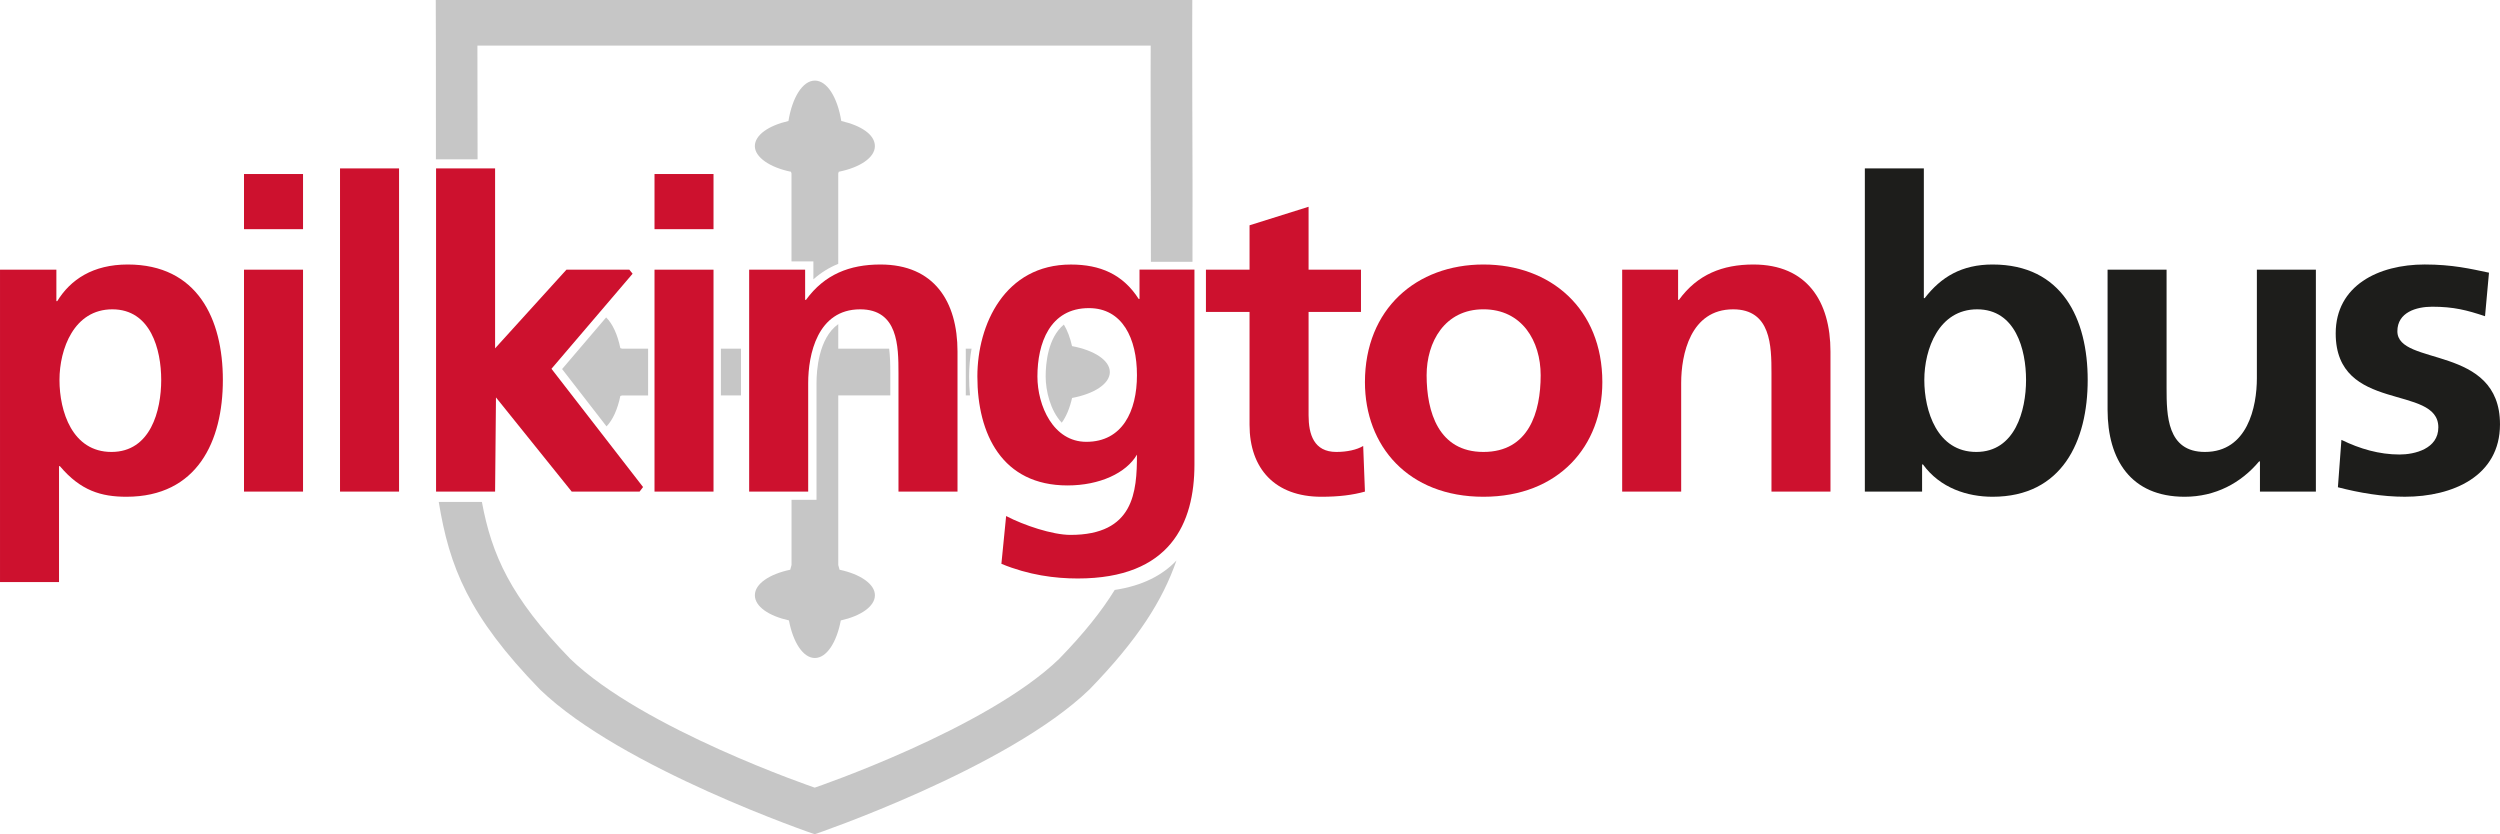
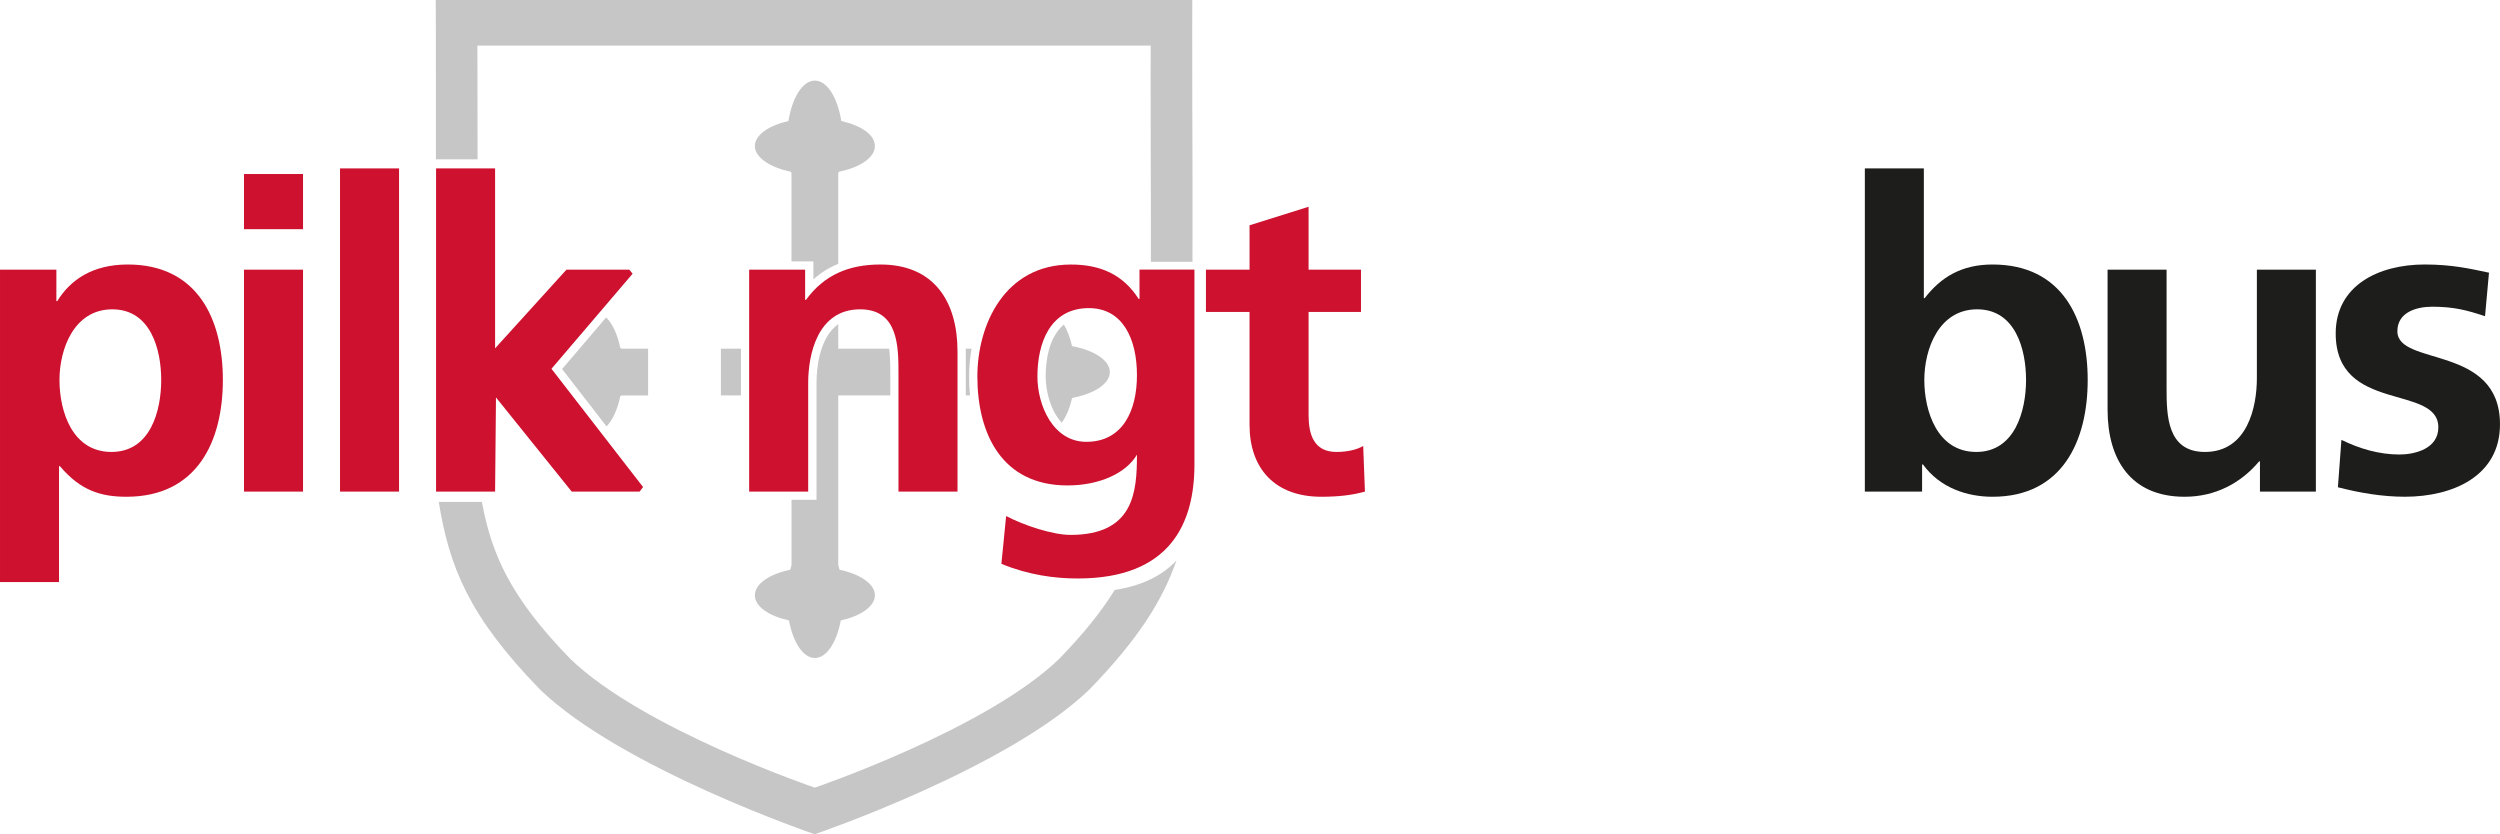
<svg xmlns="http://www.w3.org/2000/svg" width="320.75mm" height="107.03mm" viewBox="0 0 909.23 303.4">
  <defs>
    <style>.cls-1{fill:#cd112e;}.cls-2{fill:#c6c6c6;}.cls-3{fill:#1d1d1b;}</style>
  </defs>
  <g id="MS_sheild">
    <path class="cls-2" d="m389.89,144.74c8.06-1.51,13.75-5.16,13.75-9.43s-5.69-7.92-13.75-9.43c-.69-3.08-1.72-5.76-2.97-7.83-5.81,4.79-6.62,14.09-6.62,18.85,0,5.22,1.7,12.43,5.85,16.84,1.61-2.19,2.92-5.3,3.75-9Z" />
    <path class="cls-2" d="m351.23,126.81c0,.35.02.69.02,1.04v15.96h1.53c-.21-2.22-.32-4.52-.32-6.91,0-3.35.3-6.75.89-10.09h-2.12Z" />
    <path class="cls-2" d="m304.86,95.96v-32.84c.07-.21.13-.43.19-.65,7.73-1.56,13.14-5.15,13.14-9.33s-4.98-7.47-12.22-9.13c-1.38-8.56-5.16-14.7-9.61-14.7s-8.23,6.15-9.61,14.7c-7.24,1.66-12.22,5.12-12.22,9.13s5.41,7.76,13.14,9.33c.06.22.13.43.19.65v31.96h7.96v6.52c2.69-2.4,5.7-4.28,9.04-5.64Z" />
    <path class="cls-2" d="m286.93,225.65c1.51,8.01,5.16,13.66,9.43,13.66s7.92-5.65,9.43-13.66c7.34-1.64,12.41-5.13,12.41-9.17s-5.28-7.67-12.86-9.27c-.15-.59-.3-1.15-.47-1.71v-61.69h18.93v-8.12c0-3.38-.11-6.34-.42-8.88h-18.51v-8.93c-7.22,5.13-7.91,17.07-7.91,21.41v42.49h-9.09v23.72c-.17.55-.33,1.12-.47,1.71-7.58,1.59-12.86,5.14-12.86,9.27s5.07,7.53,12.41,9.17Z" />
    <rect class="cls-2" x="262.18" y="126.81" width="7.3" height="17" />
    <path class="cls-2" d="m226.26,126.81c-.22-.07-.43-.13-.65-.19-1.01-4.96-2.86-8.95-5.16-11.18l-16.02,18.78,16.15,20.85c2.24-2.26,4.04-6.2,5.03-11.06.22-.06.44-.13.65-.19h9.45v-17h-9.45Z" />
    <path class="cls-2" d="m433.63,40.44c-.09-23.54,0-40.44,0-40.44H158.48s.1,25.02.06,57.95h15.15c0-24.49-.06-41.36-.06-41.36h244.87s-.08,15.03,0,35.99c.05,13.07.09,27.13.07,42.63h15.13c.06-19.65,0-38.19-.06-54.77Z" />
    <path class="cls-2" d="m385.27,239.57c-26.49,25.63-88.93,46.88-88.93,46.88l-.03-.05-.03.05s-62.44-21.25-88.93-46.88c-21.73-22.38-28.52-37.81-32.09-57.02h-15.69c3.84,23.55,10.83,41.46,36.77,68.17,29.77,28.79,99.93,52.68,99.93,52.68l.03-.06.03.06s70.16-23.88,99.93-52.68c17.65-18.18,26.53-32.29,31.61-46.86-5.03,5.31-12.28,9.16-22.46,10.7-4.71,7.65-11.14,15.73-20.15,25.01Z" />
  </g>
  <g id="Layer_1">
    <path class="cls-1" d="m0,98.08h20.5v11.44h.32c4.81-7.84,12.98-13.32,25.63-13.32,25.31,0,34.6,19.75,34.6,42s-9.29,42.47-35.08,42.47c-9.13,0-16.66-2.19-24.19-11.13h-.32v42.16H0v-113.62Zm21.63,40.12c0,11.44,4.65,26.17,18.9,26.17s18.1-15.04,18.1-26.17-3.84-25.7-17.78-25.7-19.22,14.42-19.22,25.7Z" />
    <path class="cls-1" d="m88.74,63.29h21.47v20.06h-21.47v-20.06Zm0,34.79h21.47v80.71h-21.47v-80.71Z" />
    <path class="cls-1" d="m123.66,61.25h21.47v117.54h-21.47V61.25Z" />
    <path class="cls-1" d="m158.59,61.25h21.47v65.44l25.95-28.61h22.87l1.19,1.47-29.51,34.58,33.31,43-1.26,1.67h-24.68l-27.55-34.26-.32,34.26h-21.47V61.25Z" />
-     <path class="cls-1" d="m238.04,63.29h21.46v20.06h-21.46v-20.06Zm0,34.79h21.46v80.71h-21.46v-80.71Z" />
    <path class="cls-1" d="m272.48,98.08h20.34v10.97h.32c6.73-9.25,15.86-12.85,27.07-12.85,19.54,0,28.03,13.48,28.03,31.66v50.93h-21.47v-43.1c0-9.87-.16-23.19-13.94-23.19-15.54,0-18.9,16.45-18.9,26.8v39.49h-21.47v-80.71Z" />
    <path class="cls-1" d="m434.41,98.03v70.89c0,21.34-8.74,41.47-42.44,41.47-8.27,0-17.79-1.22-27.77-5.33l1.72-17.38c6.4,3.35,16.85,6.86,23.4,6.86,23.09,0,24.18-15.62,24.18-29.19h0c-3.9,6.7-13.57,11.2-25.27,11.2-23.72,0-32.77-18.6-32.77-39.64,0-18.9,9.99-40.7,34.01-40.7,10.61,0,18.88,3.51,24.65,12.5h.31v-10.67h19.97Zm-20.91,38.42c0-13.42-5.31-24.39-17.48-24.39-14.2,0-18.72,12.81-18.72,24.85,0,10.67,5.77,23.78,17.79,23.78,13.11,0,18.41-11.13,18.41-24.24Z" />
    <path class="cls-1" d="m454.45,113.44h-15.86v-15.36h15.86v-16.14l21.47-6.74v22.88h19.06v15.36h-19.06v37.61c0,6.9,1.92,13.32,10.09,13.32,3.84,0,7.53-.78,9.77-2.19l.64,16.61c-4.49,1.25-9.45,1.88-15.86,1.88-16.82,0-26.11-10.19-26.11-26.17v-41.06Z" />
-     <path class="cls-1" d="m539.51,96.2c24.51,0,43.25,16.14,43.25,42.78,0,23.19-15.86,41.69-43.25,41.69s-43.09-18.49-43.09-41.69c0-26.64,18.74-42.78,43.09-42.78Zm0,68.17c16.5,0,20.82-14.42,20.82-27.9,0-12.38-6.73-23.98-20.82-23.98s-20.66,11.91-20.66,23.98c0,13.32,4.32,27.9,20.66,27.9Z" />
-     <path class="cls-1" d="m589.97,98.08h20.34v10.97h.32c6.73-9.25,15.86-12.85,27.07-12.85,19.54,0,28.03,13.48,28.03,31.66v50.93h-21.46v-43.1c0-9.87-.16-23.19-13.94-23.19-15.54,0-18.9,16.45-18.9,26.8v39.49h-21.46v-80.71Z" />
    <path class="cls-3" d="m678.23,61.25h21.46v47.17h.32c5.93-7.68,13.46-12.22,24.67-12.22,25.31,0,34.6,19.75,34.6,42s-9.29,42.47-34.6,42.47c-9.13,0-19.06-3.13-25.31-11.75h-.32v9.87h-20.82V61.25Zm40.53,103.12c14.1,0,18.1-15.04,18.1-26.17s-3.84-25.7-17.78-25.7-19.22,14.42-19.22,25.7,4.65,26.17,18.9,26.17Z" />
    <path class="cls-3" d="m842.27,178.79h-20.34v-10.97h-.32c-6.57,7.84-15.86,12.85-27.07,12.85-19.54,0-28.03-13.48-28.03-31.66v-50.93h21.46v43.1c0,9.87.16,23.19,13.94,23.19,15.54,0,18.9-16.46,18.9-26.8v-39.49h21.46v80.71Z" />
    <path class="cls-3" d="m903.78,115c-6.57-2.19-11.37-3.45-19.22-3.45-5.77,0-12.65,2.04-12.65,8.93,0,12.85,37.32,4.7,37.32,33.85,0,18.81-17.14,26.33-34.6,26.33-8.17,0-16.5-1.41-24.35-3.45l1.28-17.24c6.73,3.29,13.78,5.33,21.15,5.33,5.45,0,14.1-2.04,14.1-9.87,0-15.83-37.33-5.02-37.33-34.17,0-17.4,15.54-25.07,32.36-25.07,10.09,0,16.66,1.57,23.39,2.98l-1.44,15.83Z" />
  </g>
</svg>